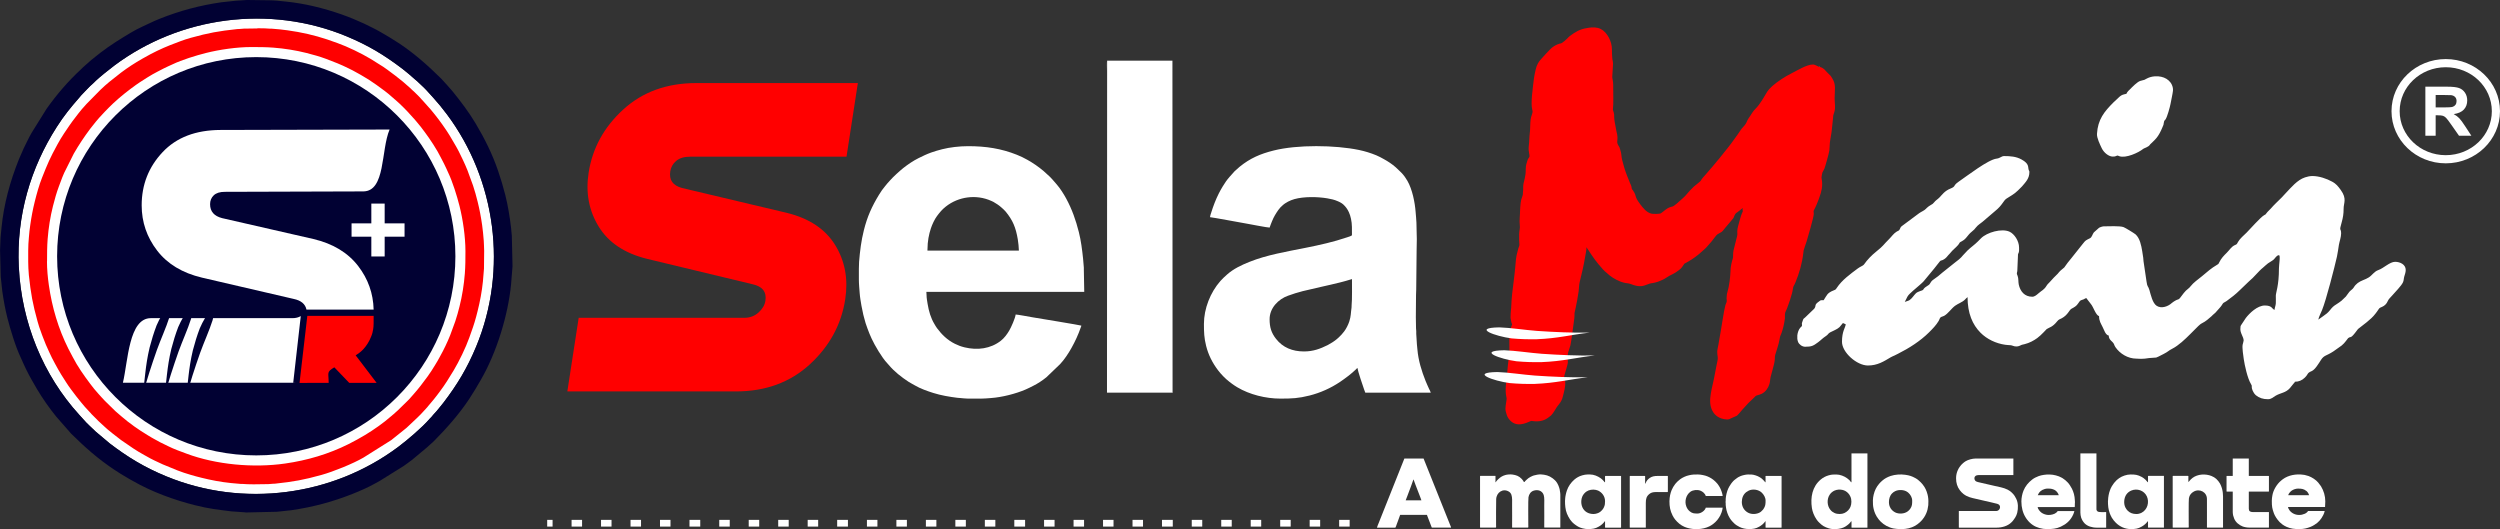
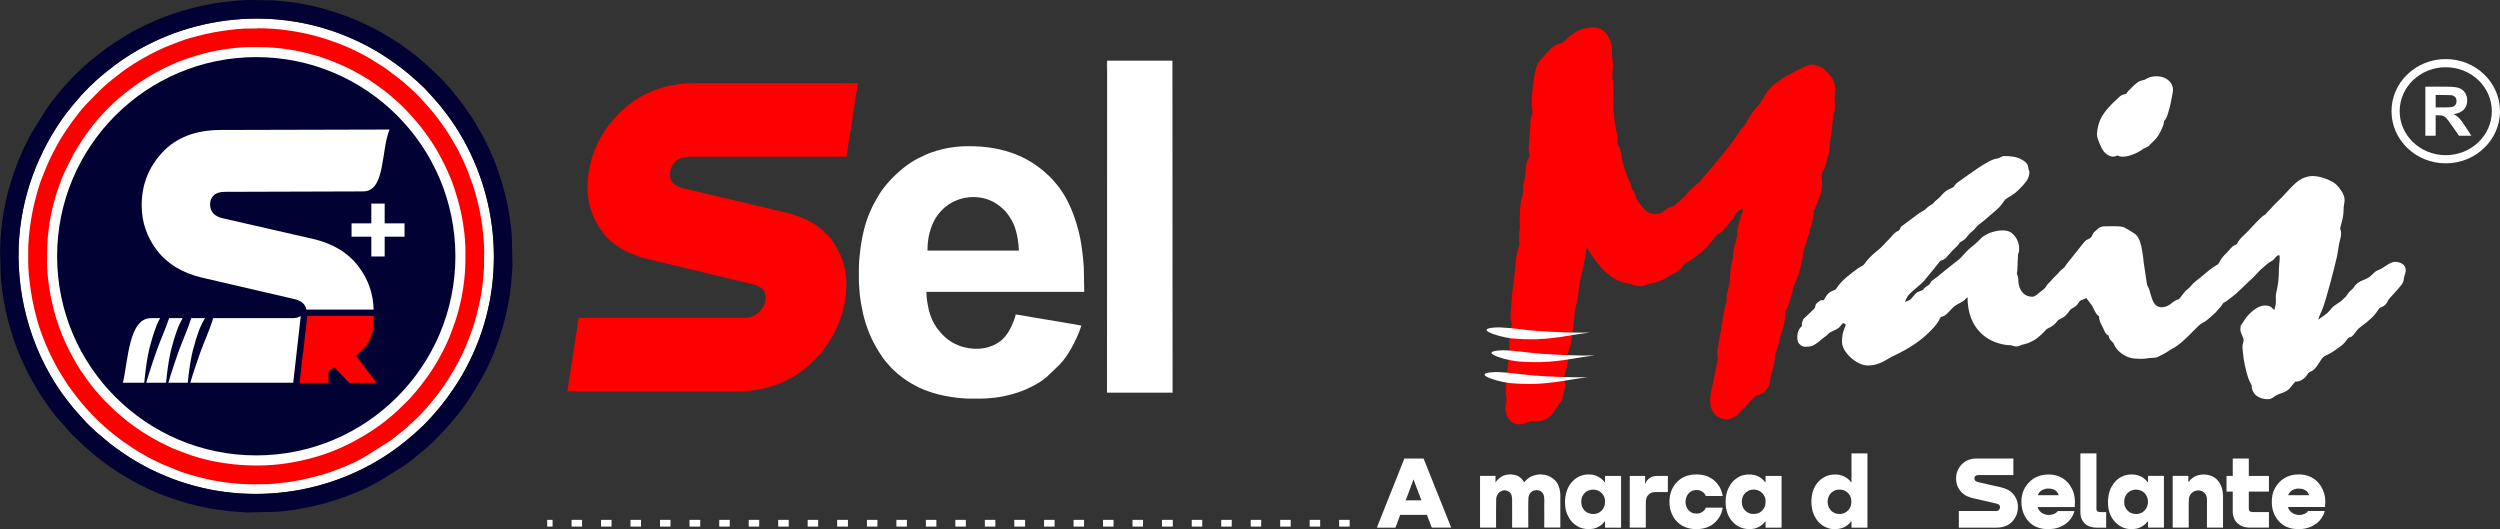
<svg xmlns="http://www.w3.org/2000/svg" id="Layer_1" viewBox="0 0 934.13 197.7">
  <rect x="0" y="0" width="934.13" height="197.7" fill="#333333" stroke="none" />
  <defs>
    <style>      .cls-1, .cls-2, .cls-3, .cls-4, .cls-5, .cls-6, .cls-7 {        fill-rule: evenodd;      }      .cls-1, .cls-8 {        fill: red;      }      .cls-2 {        fill: #fbb;      }      .cls-9, .cls-3 {        fill: #fff;      }      .cls-4, .cls-10 {        fill: #010133;      }      .cls-5 {        fill: #ffb1b1;      }      .cls-6 {        fill: #f99;      }      .cls-7 {        fill: #ff8f8f;      }    </style>
  </defs>
-   <path class="cls-3" d="M487.24,131.32c-4.3,0-7.91-1.44-10.47-4.73-1.73-2.22-2.38-4.27-2.38-7.32,0-4.15,3.24-7.48,6.88-8.77,1.99-.7,3.38-1.18,5.49-1.71,4.61-1.15,9.23-2.07,13.94-3.25.47-.12,4.05-1.06,4.47-1.26,0,1.62.08,8.16-.13,9.64-.05.37.02.68-.04,1.05-.29,1.94-.17,3.11-.83,5.13-.43,1.31-1.17,2.75-1.92,3.74-.77,1.02-1.14,1.35-1.99,2.2-.27.27-.45.41-.74.66-.77.68-2.47,1.77-3.42,2.24-2.84,1.41-5.44,2.38-8.86,2.38h0ZM452.13,81.15c.69.01,12.25,2.17,13.86,2.44,1.15.2,7.54,1.45,8.4,1.45.14-.3.31-.87.43-1.19.17-.45.3-.76.48-1.21.31-.75.69-1.57,1.08-2.22.83-1.37,1.67-2.73,2.93-3.75.17-.14.25-.22.44-.37.17-.13.28-.2.47-.33.36-.24.68-.44,1.06-.63.77-.38,1.47-.69,2.37-.94,3.55-.99,8.6-.91,12.24-.3,1.37.23,2.69.51,3.93,1.07.44.2.75.31,1.14.55.35.22.65.39.95.67.95.89,1.53,1.68,2.1,2.9.39.84.57,1.51.8,2.51.43,1.86.35,4.1.35,6.04,0,.3-1.56.75-1.86.85-5.06,1.72-10.19,2.86-15.48,3.91-7.2,1.44-14.49,2.65-20.97,5.25-2.99,1.2-5.95,2.59-8.35,4.72-.85.76-1.74,1.57-2.5,2.43-3.75,4.26-6.15,10.31-6.15,16.03,0,3.14.07,5.2.82,8.21.86,3.43,2.37,6.35,4.43,9.08,1.14,1.51,2.72,3.14,4.22,4.3.32.25.63.49.96.73.63.48,1.32.92,2.03,1.35,4.59,2.74,10.62,4.24,16.11,4.24,4.33,0,6.73-.1,10.9-1.15,4.04-1.02,7.93-2.77,11.37-5.08,1.83-1.23,4.34-3.1,5.92-4.66.21-.21.37-.41.6-.57.07.89,2.12,7.11,2.52,8.13.14.37.27.8.42,1.12h24.46c-.1-.43-.43-1.02-.64-1.42-.25-.49-.44-.95-.66-1.47-.22-.51-.43-.96-.64-1.49-1.47-3.68-2.7-7.63-3.05-11.71-.05-.61-.1-1.31-.19-1.94l-.25-3.93c0-.34.02-.69,0-1.03-.01-.39-.08-.55-.08-1.03,0-1.49-.07-2.74-.07-4.19,0-2.81.08-5.54.07-8.37,0-.76.07-1.23.07-1.98,0-4.94.15-9.79.15-14.69,0-1.46.07-2.66.07-4.11l-.14-6.17c-.04-1.23-.21-2.71-.3-3.96-.28-3.7-1.25-8.5-3.08-11.68-.59-1.03-1.41-2.19-2.25-3.03-.19-.19-.33-.32-.52-.51l-1.62-1.54c-1.34-1.17-2.83-2.16-4.4-3.02-.93-.51-1.85-1.03-2.83-1.43-2.07-.85-4.21-1.52-6.46-1.99-8.89-1.84-23-2.04-31.89.2-5.01,1.26-8.76,2.88-12.68,6.05l-1.87,1.66-1.91,2.13c-.97,1.09-1.83,2.34-2.58,3.6-.53.89-.98,1.67-1.45,2.6-1.16,2.31-2.1,4.77-2.87,7.26-.16.5-.38,1.06-.43,1.63h0Z" />
  <path class="cls-3" d="M346.56,93.12c0-2.94.53-5.59,1.28-7.83.48-1.44,1.37-3.36,2.27-4.56,1.08-1.44,1.86-2.4,3.29-3.54,4.8-3.8,11.45-4.62,16.96-2.14.29.13.53.21.8.37,1.02.59,2.16,1.3,3.03,2.11.43.4,1.07.92,1.5,1.44,2.75,3.29,3.87,6.06,4.61,10.45.18,1.06.41,3.18.41,4.22h-34.16v-.51h0ZM366.39,148.95h-4.52c-.68-.02-1.26-.04-1.63-.09-.77-.11-1.66-.12-2.5-.22-3.05-.38-6.13-.9-9.05-1.82-2.14-.68-4.81-1.61-6.72-2.75-.86-.51-1.73-.92-2.57-1.47-2.58-1.69-5.27-3.8-7.26-6.18l-.66-.74c-1.98-2.08-4.63-6.65-5.76-9.08-.3-.65-.55-1.25-.83-1.89-.27-.62-.48-1.27-.74-1.91-.52-1.31-.95-2.76-1.29-4.14-.1-.42-.2-.7-.29-1.1l-.68-3.29c-.26-1.58-.56-3.16-.67-4.77-.11-1.67-.3-3.27-.3-5.07v-3.97l.08-2.64c.35-4.2.78-7.74,1.79-11.8,1.25-5.02,2.99-8.89,5.67-13.28.67-1.1,1.42-2.2,2.26-3.18.61-.72,1.2-1.51,1.87-2.17.91-.91,1.11-1.26,2.39-2.39.85-.74,1.62-1.5,2.51-2.19,1.8-1.4,3.7-2.72,5.75-3.73,1.58-.78,2.99-1.47,4.68-2.08,1.39-.49,2.68-.87,4.19-1.25,2.74-.69,6.3-1.13,9.67-1.13,6.6,0,12.31.88,18.17,3.21,1.36.54,2.66,1.17,3.92,1.88,2.14,1.2,4.12,2.56,6,4.14l1.54,1.4c1.3,1.08,2.34,2.42,3.45,3.68,1.25,1.42,2.63,3.61,3.51,5.23,2.21,4.08,3.62,8.11,4.75,12.59.82,3.25,1.22,6.55,1.58,9.95l.28,3.32c.01.24,0,.5,0,.74l.15,8.3h-58.99c0,.37.07.7.07,1.18,0,1.1.22,2.24.4,3.35.44,2.66,1.17,5.23,2.53,7.47.33.55.58,1.03.96,1.54,1.8,2.43,3.9,4.47,6.65,5.84,1.16.58,2.27,1.01,3.65,1.35,4.84,1.17,9.73.53,13.56-2.46,1.28-1,2.27-2.35,3.1-3.73.78-1.28,2.33-4.84,2.44-6.08.67,0,5.39.89,6.18,1.02.92.15,18.36,3.02,18.36,3.13l-.05.27c-.06.15-.09.21-.15.38-.92,2.7-2.12,5.26-3.5,7.74-1.16,2.07-2.61,4.26-4.22,5.99l-5.14,4.93c-1.49,1.21-3.21,2.35-4.95,3.21-.92.46-1.79.92-2.77,1.34-3.68,1.6-8.9,2.93-13.03,3.21-1.27.08-2.45.22-3.82.22h0Z" />
  <polygon class="cls-3" points="438.08 22.67 413.69 22.67 413.63 146.69 437.87 146.69 438.08 146.69 438.08 22.67 438.08 22.67" />
  <path class="cls-3" d="M438.08,22.67v124.02h-24.45l.06-124.02c-.17.31-.06,3.16-.06,3.75v120.33h24.54l-.09-124.08h0Z" />
  <path class="cls-8" d="M260.18,31.04h60.36c-1.41,9.17-2.83,18.34-4.24,27.51h-58.47c-2.18,0-3.89.52-5.14,1.55-1.25,1.03-2,2.35-2.24,3.95-.49,3.21.96,5.27,4.38,6.19l39.15,9.29c8.39,2.06,14.43,6.08,18.09,12.04,3.67,5.96,4.92,12.72,3.75,20.29-1.45,9.4-5.85,17.48-13.19,24.25-7.35,6.76-16.58,10.15-27.7,10.15h-62.94l4.24-27.51h61.91c2.06,0,3.83-.66,5.29-1.98,1.46-1.32,2.32-2.78,2.57-4.39.51-3.32-1.12-5.39-4.89-6.19l-39.3-9.46c-8.39-2.06-14.43-6.08-18.09-12.04-3.67-5.96-4.93-12.67-3.78-20.12,1.41-9.17,5.72-17.05,12.93-23.64,7.21-6.59,16.31-9.89,27.32-9.89h0Z" />
  <path class="cls-3" d="M558.97,180.15h-.18v-2.33h-5.64c-.1,0-.13.03-.13.13v19.06c0,.1.03.13.13.13h5.73c.22,0,.13-.51.13-.94,0-3.19-.03-6.44.04-9.62.06-2.57,2.53-4.25,4.76-2.88.43.26.75.67.93,1.17.37,1.02.26,2.56.26,3.94,0,2.54.04,5.4,0,7.92,0,.2-.05.4.14.4h5.78c.22,0,.13-.46.13-.9,0-1.77-.08-9.6.07-10.45.19-1.09.82-2.05,1.84-2.41,1.55-.55,3.29-.09,3.85,1.6.32.98.2,2.69.2,3.96,0,2.49.04,5.3,0,7.79,0,.2-.05.4.14.4h5.87v-12.31c0-.3-.02-.41-.05-.67l-.2-1.28c-.05-.21-.1-.42-.16-.6-.16-.52-.4-1.12-.67-1.57-.05-.09-.07-.14-.13-.23-.07-.12-.08-.12-.16-.24-.34-.53-.96-1.1-1.47-1.48-1.41-1.06-2.75-1.38-4.48-1.48-.63-.04-2,.21-2.59.4-.36.11-.73.27-1.04.44-.09.05-.14.06-.24.11-.48.23-1.11.73-1.49,1.11-.16.16-.68.61-.73.79h-.22c-.07-.3-.61-.96-.83-1.19-1.03-1.05-1.99-1.39-3.41-1.6-.81-.12-2.01-.03-2.71.19-.67.21-.82.27-1.41.6-.57.32-1.94,1.51-2.07,2h0Z" />
  <path class="cls-3" d="M730.89,178.68c0,1.78.44,3.22,1.41,4.5.4.53.84,1,1.37,1.41,1.48,1.13,2.84,1.39,4.72,1.82l6.04,1.39c.24.06.49.13.72.18.74.16,1.62.28,1.98.84.54.84-.13,2.12-1.23,2.12h-13.98v6.09c0,.1.03.13.13.13h13.93c2.04,0,4.21-.59,5.61-2,.16-.16.33-.3.46-.48.74-.95,1.38-1.81,1.69-3.1.4-1.68.39-3.67-.37-5.2-.39-.78-.74-1.39-1.33-1.98-.15-.14-.26-.26-.4-.4-.37-.37-1-.79-1.47-1.03-1.63-.83-3.38-1.03-5.16-1.47-1.68-.42-3.67-.83-5.39-1.24-.35-.08-.97-.2-1.27-.39-.87-.53-1.02-2.35.92-2.35h13.03v-6.18h-14.2c-1.05,0-2.71.44-3.57.96-.11.07-.16.11-.27.18-.12.07-.17.1-.27.18l-.5.4c-.51.41-.91.91-1.29,1.44-.27.37-.47.76-.66,1.17-.38.81-.65,1.86-.65,3.02h0Z" />
  <path class="cls-3" d="M528.11,179.21h.09c.02.2,1.27,3.4,1.45,3.87l1.11,2.88c.06.16.12.32.18.49.06.16.13.32.17.5h-5.87c.06-.13.12-.31.17-.45l.56-1.46c.06-.16.11-.31.17-.46.21-.53,1.95-5.15,1.97-5.37h0ZM514.49,197.16h6.9c.17-.25.34-.81.46-1.15.15-.42.3-.79.45-1.21l.88-2.43h9.99c.09.18.15.39.22.58.04.1.06.18.11.29l1.29,3.37c.09.25.14.54.31.54h6.99c.24,0,.03-.32-.13-.72l-9.73-24.33c-.06-.15-.11-.27-.17-.42-.05-.14-.07-.36-.22-.36h-6.99c-.15,0-.18.19-.22.31l-9.5,23.85c-.1.25-.6,1.42-.62,1.66h0Z" />
  <path class="cls-3" d="M687.44,192.06c-.75,0-1.4-.11-1.99-.39-.69-.33-1.04-.59-1.52-1.17-1.31-1.56-1.36-4.12-.21-5.74.39-.56.42-.5.8-.86.21-.2.73-.5,1-.61.91-.37,1.85-.45,2.83-.25.91.19,1.52.56,2.17,1.19.42.41.64.81.89,1.35.5,1.07.47,2.69.03,3.76-.21.52-.52,1-.88,1.36-.86.85-1.81,1.35-3.12,1.35h0ZM686.12,197.7h-1.2c-.56-.04-1.09-.13-1.55-.27-1.61-.51-2.46-.99-3.64-2.18-.3-.3-.57-.58-.81-.93-.09-.14-.15-.21-.24-.34-.79-1.16-1.45-2.74-1.66-4.16-.6-4.01.14-7.98,3.28-10.63.86-.73,1.88-1.27,2.99-1.58,1.2-.33,1.72-.31,2.91-.31,1.32,0,2.91.62,3.95,1.38l.88.73c.1.11.13.17.25.29.31.32.25.48.53.5v-10.78h5.96v27.74h-5.82c-.2,0-.14-.28-.13-.49v-1.88c-.16.01-.12,0-.21.1-.24.28-.36.51-.75.86-.46.41-.85.7-1.39,1.03-.86.52-2.09.84-3.32.91h0Z" />
  <path class="cls-3" d="M595.43,192.06c-1.85,0-3.43-.85-4.17-2.51-.7-1.57-.53-3.79.64-5.09.27-.3.52-.56.87-.79.99-.67,2.32-.87,3.49-.63.33.07.59.14.86.26,1.53.72,2.61,2.19,2.61,3.97,0,.9-.04,1.4-.39,2.21-.32.75-.81,1.28-1.44,1.79-.56.45-1.65.79-2.47.79h0ZM584.77,187.18c0,1.18.02,1.26.13,2.37.18,1.67.84,3.18,1.74,4.53.1.15.15.19.25.33.69,1,1.74,1.74,2.75,2.35.89.54,2.55.93,3.64.93,1.68,0,2.76-.13,4.1-.92.85-.5.63-.4,1.26-.89.15-.12.42-.39.54-.54l.35-.45c.11-.13,0-.09.2-.11v1.88c0,.21-.07.49.13.49h5.73c.1,0,.13-.03.13-.13v-19.06c0-.1-.03-.13-.13-.13h-5.73c-.22,0-.13.7-.13,1.12v1.25c-.26-.02-.21-.19-.53-.5-.36-.36-.61-.68-1.12-1.03-1.13-.77-2.52-1.38-3.95-1.38h-.94c-1.2,0-2.84.52-3.59.98-.53.32-.84.49-1.35.94-1.25,1.11-2.21,2.41-2.78,4.07-.11.31-.19.53-.26.86-.07.29-.27,1.11-.3,1.44-.02.2-.03.31-.06.52-.04.32-.08.7-.08,1.09h0Z" />
  <path class="cls-3" d="M650.84,187.49c0-.28.05-.76.1-1.02.3-1.49,1.11-2.48,2.45-3.14,1.47-.73,3.7-.45,4.94.79.74.74,1.38,1.81,1.38,2.92,0,1.25-.04,2.1-.81,3.18-.07.1-.15.2-.24.3-.44.49-.84.88-1.49,1.15-1.46.6-3.23.52-4.51-.42-1.24-.91-1.83-2.21-1.83-3.77h0ZM653.35,197.7c1.62,0,2.72-.17,3.98-.9.47-.28.82-.51,1.24-.86.18-.15.93-.9,1-1.15h.13v1.88c0,.21-.07.49.13.49h5.73c.1,0,.13-.03.13-.13v-19.06c0-.1-.03-.13-.13-.13h-5.73c-.2,0-.14.28-.13.49v1.88c-.19-.02-.21-.14-.52-.51-.47-.55-1.12-1.12-1.78-1.45-.69-.35-.59-.36-1.5-.65-1.06-.34-1.69-.31-2.78-.31-.72,0-2.19.33-2.85.64-.15.07-.23.12-.39.19-.29.12-.49.26-.74.42l-.99.75c-.19.18-.39.3-.6.56l-.53.63c-.1.12-.16.22-.24.34-.81,1.15-1.32,2.19-1.65,3.59-.17.7-.26,1.25-.32,2-.01.18,0,.4,0,.58,0,.27-.05.36-.05.58s.05.28.05.54c0,.19-.01.4,0,.58.03.55.19,1.49.32,2.01l.27.9c.22.65.55,1.41.93,1.98.36.56.55.83,1.03,1.34l.87.87c.18.17.46.35.67.49l1.11.63c.97.48,2.22.76,3.36.76h0Z" />
  <path class="cls-3" d="M798.25,192.06c-1.28,0-2.37-.37-3.24-1.24-.37-.37-.62-.74-.87-1.23-.69-1.37-.55-3.52.4-4.85.46-.64,1.07-1.12,1.79-1.43,2.16-.93,4.81-.08,5.84,2.15.99,2.13.3,5.05-2.12,6.22-.44.21-1.18.39-1.81.39h0ZM787.64,187.09c0,1.8.09,3.11.71,4.8.11.31.19.5.34.78.12.25.24.52.38.74.51.8.87,1.27,1.5,1.9,1.47,1.47,3.47,2.38,5.59,2.38,1.74,0,2.71-.12,4.12-.94.24-.14.43-.25.66-.42.4-.3.82-.65,1.13-1.02l.36-.44c.11-.11-.02-.07.18-.09v1.88c0,.21-.07.49.13.49h5.82v-19.33h-5.82c-.2,0-.14.28-.13.49v1.88c-.19-.02-.19-.09-.28-.21-.34-.44-.92-1.02-1.36-1.32-.22-.15-.41-.29-.65-.42-1.61-.86-2.47-.95-4.24-.95-1.41,0-3.12.58-4.26,1.38-.23.16-.44.32-.65.51-.12.1-.18.14-.29.24-.72.7-1.28,1.39-1.78,2.25-.28.48-.55,1.03-.72,1.56-.21.63-.37,1.1-.49,1.8-.1.62-.22,1.34-.22,2.06h0Z" />
  <path class="cls-3" d="M764.97,182.57c.87,0,1.19-.04,2.06.22.42.13.66.26.99.48.53.35,1.11,1.18,1.24,1.75h-7.84c.48-.99.68-1.34,1.75-1.97.4-.23,1.3-.49,1.79-.49h0ZM755.3,187.45c0,2.07.5,4.21,1.6,5.92.09.13.13.23.23.36.1.13.16.23.26.36.63.84,1.33,1.52,2.2,2.1,1.42.96,3.41,1.51,5.34,1.51,1.79,0,3.44-.15,4.96-.86.12-.06.22-.11.33-.16l1.3-.72c.11-.07.21-.15.31-.22,1.56-1.09,2.83-2.92,3.27-4.79h-6.23c-.15.23-.32.41-.53.59-.7.62-1.93.88-2.92.88-.84,0-1.95-.36-2.62-.87-.58-.43-1.39-1.37-1.41-2.08h13.84c0-.28.03-.4.04-.63.01-.22,0-.45,0-.67,0-.24.07-.34.04-.62-.02-.22-.05-.35-.04-.63,0-.68-.17-1.7-.34-2.34-.19-.72-.44-1.36-.73-1.95-.34-.67-1.09-1.9-1.65-2.42-.9-.85-.72-.75-1.84-1.52-.13-.09-.32-.18-.46-.26-1.09-.63-2.97-1.12-4.3-1.12-1.12,0-1.15-.04-2.26.12-.57.08-1.46.27-1.95.47-.9.36-1.64.68-2.42,1.29-1.42,1.11-2.56,2.45-3.24,4.15-.45,1.12-.79,2.6-.79,4.14h0Z" />
  <path class="cls-3" d="M858.59,182.57c1.26,0,2.16.05,3.19.88.08.06.13.09.2.16l.34.42c.19.32.38.6.48,1h-7.79c.04-.53.81-1.37,1.29-1.71.6-.41,1.52-.75,2.29-.75h0ZM848.87,187.22c0,2.1.14,2.79.78,4.59.32.91,1.19,2.26,1.9,2.98.12.12.15.2.27.32l.99.84c.45.33,1.02.67,1.56.9,1.68.72,2.84.84,4.85.84,1.56,0,2.8-.31,4.17-.85.26-.1.45-.2.7-.33.25-.12.4-.22.63-.36,1.57-.93,2.56-2.09,3.37-3.7.15-.29.51-1.15.54-1.52h-6.23c-.23.44-.76.84-1.25,1.04-.76.31-1.26.44-2.11.44-1.45,0-2.77-.68-3.56-1.73-.19-.25-.53-.86-.56-1.23h13.84c0-.52.09-1.28.09-2.1,0-2.05-.58-3.94-1.6-5.65l-1.06-1.4c-.86-1.03-2.33-1.97-3.61-2.44l-1.41-.39c-.2-.04-.34-.05-.55-.08-2.6-.38-5.56.12-7.67,1.69-.25.18-.44.34-.67.54-1.52,1.27-2.84,3.46-3.18,5.37-.13.73-.24,1.37-.24,2.23h0Z" />
-   <path class="cls-3" d="M705.8,187.72c0-1.27.3-2.46,1.17-3.35.37-.38.7-.62,1.2-.86,1.3-.64,3.35-.54,4.52.32.1.08.19.12.29.21.87.76,1.51,1.82,1.51,3.05,0,1.15,0,2.03-.75,3.05-.08.1-.13.18-.22.27l-.44.45s-.02.02-.02.02c-.09.08-.17.14-.28.22-1.25.93-3.29,1.03-4.63.36-1.43-.72-2.34-2.12-2.34-3.74h0ZM710.6,197.7h-.68c-.8-.02-1.6-.1-2.36-.23-.19-.03-.33-.09-.5-.12-.45-.1-.56-.16-.96-.3l-1.26-.57-1.12-.72-.99-.85c-.14-.13-.17-.19-.29-.33-.1-.12-.21-.2-.31-.32-.1-.12-.17-.23-.27-.36-.52-.63-.8-1.17-1.15-1.89-.26-.53-.48-1.27-.62-1.84-.28-1.14-.28-2.06-.28-3.21,0-.62.14-1.53.29-2.13.39-1.57.98-2.81,2.01-4.03.47-.55.7-.76,1.21-1.21.35-.32,1-.78,1.42-1l.81-.4c.24-.12.59-.25.87-.34,1.68-.56,3.77-.7,5.52-.44,1.52.22,2.44.51,3.77,1.25.88.49,1.11.76,1.77,1.36.16.15.15.1.3.29l.59.66c.96,1.2,1.47,2.3,1.86,3.78.27,1.03.38,2.26.29,3.39-.02.2.01.41-.01.61l-.28,1.6c-.1.48-.3.99-.47,1.41-.13.32-.26.57-.42.88l-.48.78c-.77,1.2-2.03,2.32-3.27,3.04-1.48.85-3.22,1.21-4.97,1.25h0Z" />
  <path class="cls-3" d="M817.69,180.06v-1.75c0-.21.07-.49-.13-.49h-5.6c-.1,0-.13.03-.13.13v19.06c0,.1.03.13.13.13h5.73c.22,0,.13-.51.13-.94,0-1.86-.06-8.99.06-9.87.12-.88.46-1.59,1.14-2.17l.05-.04s.03-.03.07-.06l.51-.34c2.17-1.3,4.99.13,4.98,2.73-.02,3.38.04,6.9,0,10.25,0,.21-.06.45.14.45h5.87v-11.59c0-.46-.02-1-.08-1.4-.07-.45-.11-.91-.23-1.29-.06-.19-.09-.37-.15-.57-.13-.45-.45-1.25-.67-1.61-.79-1.31-1.73-2.26-3.17-2.83-2.22-.89-5.12-.77-7.12.73-.42.32-.8.7-1.13,1.11-.06.07-.1.12-.16.2-.08.11-.07.15-.24.16h0Z" />
  <path class="cls-3" d="M834.27,177.83h-2.19c-.1,0-.13.03-.13.13v5.59c0,.1.03.13.13.13h2.19v7.65c0,.4.08.97.16,1.31.12.47.21.74.38,1.14.55,1.36,1.81,2.4,3.16,2.93.67.26,1.69.43,2.61.43h7.08c.1,0,.13-.03.13-.13v-5.68h-6.09c-.9,0-1.43-.35-1.43-1.25v-6.4h7.39c.1,0,.13-.03.13-.13v-5.59c0-.1-.03-.13-.13-.13h-7.39v-6.49h-6v6.49h0Z" />
  <path class="cls-3" d="M623.79,187.22c0,2.13.27,3.58,1.19,5.43.14.28.29.56.46.8.17.24.32.47.51.7.96,1.17,2.05,2.1,3.47,2.71,1.15.49,2.5.78,3.88.84h1.15c1.52-.07,3.01-.41,4.26-1.03.25-.13.44-.24.69-.39l.79-.55c.55-.46,1.08-.91,1.52-1.48.38-.49.78-1.08,1.08-1.65l.48-1.14c.13-.38.42-1.41.42-1.77h-6.32c-.25,1.06-1.79,2.19-3.05,2.19s-1.96-.02-2.94-.82c-.59-.48-.98-1.05-1.27-1.78-.73-1.84-.2-4.29,1.53-5.54.95-.68,2.54-.83,3.67-.42.88.32,1.85,1.14,2.05,2.02h6.32c0-.74-.69-2.6-1.07-3.23-.27-.44-.52-.89-.85-1.3-.17-.2-.34-.36-.51-.56-.14-.16-.08-.13-.26-.27-.22-.17-.47-.47-.88-.77-.21-.16-.42-.3-.63-.44-.5-.33-.91-.5-1.45-.75-.87-.39-2.6-.73-3.61-.73-1.21,0-2.08,0-3.29.29-.98.25-.9.23-1.81.61-.28.12-.52.26-.8.41-.41.22-1.07.71-1.39,1.03-.19.18-.39.29-.62.59-.11.15-.15.18-.28.3-.11.11-.19.22-.29.34-.5.63-1.05,1.56-1.34,2.29-.23.58-.42,1.16-.56,1.85-.13.66-.24,1.45-.24,2.22h0Z" />
  <path class="cls-3" d="M777.34,191.52c0,.51.11,1.42.28,1.87.6,1.67,1.59,2.8,3.3,3.37.72.24,1.6.4,2.56.4h3.49v-5.82c-.82,0-2.62.12-3.18-.22-.21-.13-.45-.47-.45-.81v-20.9h-6v22.11h0Z" />
  <path class="cls-3" d="M608.96,177.96v19.06c0,.1.03.13.13.13h5.87v-9.22c0-1.53.26-2.49,1.31-3.34,1.1-.9,2.42-.73,3.93-.73h2.33c.21,0,.67.08.67-.13v-5.77c0-.1-.03-.13-.13-.13h-3.58c-1.4,0-2.24.19-3.08.77-.67.46-1.21,1.09-1.5,1.86-.07.18-.04.23-.21.28v-2.28c0-.2.08-.63-.13-.63h-5.46c-.1,0-.13.03-.13.13h0Z" />
  <polygon class="cls-3" points="257.63 196.76 261.65 196.76 261.65 194.25 257.63 194.25 257.63 196.76 257.63 196.76" />
  <polygon class="cls-3" points="379 196.76 383.03 196.76 383.03 194.25 379 194.25 379 196.76 379 196.76" />
  <polygon class="cls-3" points="434.18 196.76 438.21 196.76 438.21 194.25 434.18 194.25 434.18 196.76 434.18 196.76" />
  <polygon class="cls-3" points="312.81 196.76 316.83 196.76 316.83 194.25 312.81 194.25 312.81 196.76 312.81 196.76" />
  <polygon class="cls-3" points="224.58 196.76 228.5 196.76 228.5 194.25 224.58 194.25 224.58 196.76 224.58 196.76" />
  <polygon class="cls-3" points="290.78 196.76 294.7 196.76 294.7 194.25 290.78 194.25 290.78 196.76 290.78 196.76" />
  <polygon class="cls-3" points="334.94 196.76 338.86 196.76 338.86 194.25 334.94 194.25 334.94 196.76 334.94 196.76" />
  <polygon class="cls-3" points="367.99 196.76 371.91 196.76 371.91 194.25 367.99 194.25 367.99 196.76 367.99 196.76" />
  <polygon class="cls-3" points="401.14 196.76 405.06 196.76 405.06 194.25 401.14 194.25 401.14 196.76 401.14 196.76" />
  <polygon class="cls-3" points="412.15 196.76 416.07 196.76 416.07 194.25 412.15 194.25 412.15 196.76 412.15 196.76" />
  <polygon class="cls-3" points="445.3 196.76 449.22 196.76 449.22 194.25 445.3 194.25 445.3 196.76 445.3 196.76" />
  <polygon class="cls-3" points="478.35 196.76 482.27 196.76 482.27 194.25 478.35 194.25 478.35 196.76 478.35 196.76" />
  <polygon class="cls-3" points="423.17 196.76 427.09 196.76 427.09 194.25 423.17 194.25 423.17 196.76 423.17 196.76" />
  <polygon class="cls-3" points="213.57 196.76 217.49 196.76 217.49 194.25 213.57 194.25 213.57 196.76 213.57 196.76" />
  <polygon class="cls-3" points="235.6 196.76 239.52 196.76 239.52 194.25 235.6 194.25 235.6 196.76 235.6 196.76" />
  <polygon class="cls-3" points="246.61 196.76 250.53 196.76 250.53 194.25 246.61 194.25 246.61 196.76 246.61 196.76" />
  <polygon class="cls-3" points="268.75 196.76 272.67 196.76 272.67 194.25 268.75 194.25 268.75 196.76 268.75 196.76" />
  <polygon class="cls-3" points="279.76 196.76 283.68 196.76 283.68 194.25 279.76 194.25 279.76 196.76 279.76 196.76" />
  <polygon class="cls-3" points="301.79 196.76 305.71 196.76 305.71 194.25 301.79 194.25 301.79 196.76 301.79 196.76" />
  <polygon class="cls-3" points="323.93 196.76 327.85 196.76 327.85 194.25 323.93 194.25 323.93 196.76 323.93 196.76" />
  <polygon class="cls-3" points="345.96 196.76 349.88 196.76 349.88 194.25 345.96 194.25 345.96 196.76 345.96 196.76" />
  <polygon class="cls-3" points="356.97 196.76 360.89 196.76 360.89 194.25 356.97 194.25 356.97 196.76 356.97 196.76" />
  <polygon class="cls-3" points="390.12 196.76 394.04 196.76 394.04 194.25 390.12 194.25 390.12 196.76 390.12 196.76" />
  <polygon class="cls-3" points="456.32 196.76 460.24 196.76 460.24 194.25 456.32 194.25 456.32 196.76 456.32 196.76" />
  <polygon class="cls-3" points="467.33 196.76 471.25 196.76 471.25 194.25 467.33 194.25 467.33 196.76 467.33 196.76" />
  <polygon class="cls-3" points="489.36 196.76 493.28 196.76 493.28 194.25 489.36 194.25 489.36 196.76 489.36 196.76" />
  <polygon class="cls-3" points="504.3 196.76 504.3 194.25 500.38 194.25 500.38 196.76 504.3 196.76 504.3 196.76" />
  <polygon class="cls-3" points="204.46 196.76 206.47 196.76 206.47 194.25 204.46 194.25 204.46 196.76 204.46 196.76" />
  <path class="cls-3" d="M7.03,99.73c1,20.83,9.13,40.5,22.54,55.21l1.35,1.49c1.79,2.1,3.06,3.05,4.8,4.8l5.27,4.44c6.65,5.07,12.83,8.87,21.02,12.26,28.83,11.93,62.26,7.42,86.82-10.98,3.13-2.34,8.98-7.27,11.69-10.46.27-.31.4-.41.7-.72.25-.25.41-.5.65-.78.44-.51.87-.91,1.29-1.43.83-1.04,1.66-1.97,2.5-3.07,5.1-6.68,8.85-12.81,12.26-21.02,11.94-28.78,7.4-62.31-10.98-86.82-1.64-2.19-3.25-4.16-5.02-6.11l-1.35-1.49c-.45-.52-.83-.93-1.3-1.43-1.27-1.36-2.28-2.15-3.5-3.37-.25-.25-.5-.41-.78-.65-1.57-1.37-2.72-2.44-4.5-3.79-6.68-5.1-12.79-8.84-21.02-12.26-28.8-11.94-62.28-7.4-86.82,10.98-1.68,1.26-5.44,4.28-6.89,5.66-.29.28-.42.46-.71.71-2.2,1.91-2.98,3-4.8,4.8-.25.25-.41.5-.65.78-3.22,3.69-5.66,6.64-8.43,10.99-9.73,15.22-15.08,33.05-14.16,52.25h0Z" />
  <path class="cls-4" d="M7.03,99.73c-.92-19.2,4.43-37.03,14.16-52.25,2.77-4.34,5.21-7.3,8.43-10.99.24-.28.39-.52.65-.78,1.82-1.8,2.6-2.89,4.8-4.8.29-.25.42-.43.71-.71,1.45-1.39,5.21-4.41,6.89-5.66C67.2,6.17,100.67,1.62,129.48,13.57c8.23,3.41,14.34,7.16,21.02,12.26,1.77,1.35,2.92,2.42,4.5,3.79.28.24.52.39.78.65,1.22,1.22,2.23,2.01,3.5,3.37.47.5.85.91,1.3,1.43l1.35,1.49c1.77,1.94,3.38,3.91,5.02,6.11,18.37,24.51,22.92,58.04,10.98,86.82-3.41,8.21-7.16,14.34-12.26,21.02-.84,1.1-1.67,2.03-2.5,3.07-.42.52-.85.92-1.29,1.43-.24.27-.4.53-.65.78-.31.3-.44.4-.7.72-2.71,3.19-8.56,8.12-11.69,10.46-24.56,18.4-57.99,22.9-86.82,10.98-8.19-3.39-14.37-7.18-21.02-12.26l-5.27-4.44c-1.74-1.75-3.01-2.7-4.8-4.8l-1.35-1.49c-13.41-14.71-21.54-34.38-22.54-55.21h0ZM92.02,0h.39l8.41.11c1.81,0,3.73.26,5.47.42,7.42.71,14.55,2.48,21.42,4.88,1.49.52,2.82,1.06,4.26,1.63l4.03,1.76c1.97,1,3.97,1.89,5.86,2.98,2.46,1.42,4.9,2.84,7.26,4.41,5.84,3.89,10.9,8.41,15.84,13.29.77.76,1.36,1.6,2.13,2.35l1.38,1.57c.23.28.41.46.66.76,3.09,3.82,6.04,7.7,8.57,11.94,3.37,5.62,6.31,11.54,8.42,17.76,1.02,2.99,1.87,5.79,2.68,8.99.98,3.88,1.7,8.21,2.18,12.44.09.79.13,1.82.26,2.68l.26,11.37v.2l-.54,6.73c-1.1,11.41-5.37,25.41-11.24,35.57-1.42,2.46-2.84,4.9-4.41,7.26-3.89,5.84-8.41,10.9-13.29,15.84-.76.77-1.6,1.36-2.35,2.13l-5.59,4.67c-1.08.83-2.18,1.64-3.34,2.44l-9.01,5.61c-.61.37-1.26.68-1.91,1.04-2.36,1.32-5.43,2.66-8,3.68-7.44,2.96-14.89,4.97-22.99,6.14-1.7.25-3.54.31-5.32.57l-11.37.26h-.24c-.48-.02-.62-.11-1.21-.11l-4.18-.29c-5.26-.68-8.2-.93-13.72-2.32-7.78-1.96-16.15-5.01-23.14-9.05-.32-.18-.57-.3-.91-.5-.33-.2-.57-.33-.9-.52-1.87-1.05-3.66-2.2-5.45-3.39-5.84-3.89-10.9-8.41-15.84-13.29-.32-.32-.42-.51-.71-.82l-4.79-5.47c-2.65-3.25-5.07-6.73-7.23-10.33l-2.11-3.67c-.37-.61-.68-1.26-1.04-1.91-.72-1.29-1.23-2.56-1.89-3.89-.34-.69-.59-1.38-.91-2.04-2.02-4.16-4.03-10.83-5.15-15.25-.78-3.08-1.37-6.37-1.87-9.81-.25-1.7-.31-3.54-.57-5.32l-.26-9.99.11-2.83c0-1.81.26-3.73.42-5.47.86-8.96,3.23-17.47,6.51-25.68l1.76-4.03c1-1.97,1.89-3.97,2.98-5.86l5.57-8.94c3.82-5.42,8.13-10.4,12.96-14.87.27-.25.44-.47.71-.71,2.03-1.88,4.2-3.69,6.41-5.37,3.99-3.05,7.25-5.02,11.44-7.55,2.78-1.68,5.83-2.92,8.75-4.34.62-.3,1.42-.61,2.07-.87,7.44-2.96,14.89-4.97,22.99-6.14,1.7-.25,3.54-.31,5.32-.58l4.03-.26h0Z" />
  <path class="cls-4" d="M95.75,21.34c41.1,0,74.41,33.31,74.41,74.41s-33.31,74.41-74.41,74.41S21.34,136.84,21.34,95.75,54.65,21.34,95.75,21.34h0Z" />
  <path class="cls-9" d="M82.4,48.56l63.17-.16c-3.28,7.71-1.46,23.09-9.84,23.12l-51.74.16c-1.83,0-3.2.43-4.12,1.3-.91.87-1.37,1.97-1.37,3.32,0,2.7,1.49,4.43,4.48,5.2l34.1,7.8c7.32,1.73,12.91,5.1,16.76,10.11,3.69,4.8,5.62,10.22,5.77,16.26h-25.1c-.43-2.08-2.03-3.41-4.79-3.98l-34.24-7.95c-7.32-1.73-12.91-5.1-16.76-10.11-3.85-5.01-5.78-10.64-5.78-16.9,0-7.71,2.6-14.33,7.8-19.86,5.2-5.54,12.42-8.28,21.67-8.31h0Z" />
  <path class="cls-1" d="M132.9,132.77c.99-.6,1.94-1.32,2.78-2.2,1.28-1.34,2.3-3.05,2.94-4.67.48-1.05.68-2.08.81-2.85.23-1.35.18-2.8.18-5.03h-24.78l-2.91,25.06,10.89-.03c0-3.83-.94-3.97,2.11-5.8l5.56,5.8h10.24l-7.83-10.29Z" />
  <path class="cls-9" d="M109.56,143.02c-.72.04,1.36,0,.62,0H45.92c1.94-8.05,2.16-24.14,10.44-24.14h52.95c1.18,0,2.2-.26,3.07-.77l-2.82,24.9h0Z" />
  <path class="cls-10" d="M53.21,148.08c1.53-5.88,3.42-11.65,5.44-17.38,1.39-3.86,3.47-8.41,4.63-12.12,2.42-9.28-2.63-2.04-4.78,3.03-1.04,2.74-1.85,5.38-2.59,8.22-1.72,7.29-1.64,11.6-2.7,18.25h0Z" />
  <path class="cls-10" d="M61.3,148.68c1.53-5.88,3.42-11.65,5.44-17.38,1.39-3.86,3.47-8.41,4.63-12.12,2.42-9.28-2.63-2.03-4.78,3.03-1.04,2.74-1.85,5.38-2.59,8.22-1.72,7.29-1.64,11.61-2.7,18.25h0Z" />
  <path class="cls-10" d="M69.36,149.16c1.53-5.88,3.42-11.65,5.44-17.38,1.39-3.86,3.47-8.41,4.63-12.12,2.42-9.28-2.63-2.03-4.78,3.03-1.04,2.74-1.85,5.38-2.59,8.22-1.72,7.29-1.64,11.61-2.7,18.25h0Z" />
  <path class="cls-9" d="M138.75,88.44h-7.39v-4.98h7.39v-7.39h4.98v7.39h7.43v4.98h-7.43v7.39h-4.98v-7.39Z" />
  <path class="cls-1" d="M17.58,97.65c0-2.73.01-5.64.22-8.31.32-4.15,1-8.43,1.99-12.34.63-2.5,1.35-5.06,2.2-7.32l1.29-3.43c.22-.56.46-1.13.7-1.66l3.58-7.17c1.95-3.38,3.8-6.15,6.15-9.31.85-1.14,3.21-4.06,4.38-5.22l1.14-1.22c.99-.99,1.94-2.02,2.97-2.97l2.21-1.98c.16-.15.19-.14.34-.27.13-.11.18-.19.32-.29.14-.12.19-.14.34-.27.43-.38.85-.71,1.29-1.07,1.32-1.08,2.72-2.07,4.08-3.08.47-.35.91-.64,1.4-.96l2.88-1.84c1.26-.75,2.46-1.52,3.78-2.16l2.36-1.22c.57-.28,1.08-.5,1.65-.79.55-.28,1.06-.47,1.63-.74,3.51-1.68,8.75-3.29,12.46-4.23,5.05-1.27,11.54-2.22,16.9-2.22,2.73,0,5.64.01,8.31.22,4.15.32,8.43,1,12.34,1.99,2.49.63,5.06,1.35,7.32,2.2,2.84,1.06,5.66,2.16,8.37,3.52.53.26,1.02.51,1.58.79l2.31,1.27c.27.16.49.28.78.44,2,1.11,3.96,2.38,5.81,3.71,2.04,1.48,4.14,2.95,5.99,4.67.16.15.19.14.34.27.13.11.18.19.31.3.15.14.19.13.34.27l.64.57c1.08.9,3.92,3.74,4.77,4.75l1.41,1.56c.11.14.18.18.3.31l.84.99c1.12,1.25,2.11,2.62,3.12,3.96,1.96,2.62,4.56,6.56,5.99,9.48l1.22,2.36c.28.57.5,1.08.79,1.65.28.55.47,1.06.74,1.63,1.68,3.51,3.29,8.75,4.23,12.46,1.27,5.05,2.22,11.54,2.22,16.9,0,2.73-.01,5.64-.22,8.31-.32,4.15-1,8.43-1.99,12.34-.47,1.86-.96,3.7-1.57,5.51l-1.92,5.24c-1.11,2.76-2.39,5.44-3.85,8.04l-.87,1.57c-.29.52-.58.96-.89,1.48-.89,1.49-1.81,2.93-2.83,4.33-1.66,2.29-3.37,4.53-5.24,6.64l-1.68,1.9c-.18.22-.4.41-.61.61l-3.62,3.54c-.24.25-.34.32-.61.54l-.96.87c-.16.15-.19.14-.34.27-.13.11-.18.19-.32.29-.14.12-.19.14-.34.27-2.67,2.37-6.57,5.11-9.66,6.95-2.02,1.2-4.04,2.33-6.14,3.38-7.46,3.73-15.42,6.08-23.73,7.27-11.85,1.7-25.77.44-36.87-3.71-2.28-.85-4.6-1.66-6.77-2.75l-3.17-1.55c-.3-.15-.43-.26-.73-.41-.32-.16-.49-.26-.79-.43-.29-.16-.53-.28-.79-.43-.27-.16-.49-.28-.78-.44-.53-.29-.96-.58-1.48-.89-3.25-1.94-6.86-4.48-9.72-6.97l-2.25-1.94c-.12-.1-.2-.19-.31-.3l-3.62-3.54c-.9-.9-1.68-1.85-2.55-2.78-1.05-1.12-2.02-2.37-2.95-3.6-2.41-3.2-4.75-6.52-6.59-10.09l-1.63-3.1c-3.73-7.46-6.08-15.42-7.27-23.73-.42-2.89-.7-5.92-.7-8.9h0ZM96.2,10.57h.86c1.33,0,2.64.04,3.94.15.2.02.41,0,.61,0,1.6.08,4.26.39,5.86.61,5.18.72,9.94,1.8,14.79,3.41l3.83,1.35c3.77,1.34,8.9,3.82,12.33,5.88l4.78,2.99c.52.35,1.02.71,1.52,1.07,2.01,1.43,3.94,2.96,5.86,4.51.91.74,1.99,1.8,2.76,2.42.23.18.44.42.65.64.26.26.44.37.69.61.99.98,2.05,1.94,2.93,3.01.1.12.19.2.3.31l3.05,3.42c1.99,2.37,3.88,4.85,5.6,7.43.19.28.33.49.52.78,1.28,1.91,2.25,3.79,3.4,5.67.67,1.1,1.18,2.25,1.76,3.42l.84,1.75c.57,1.22,1.09,2.39,1.6,3.66l2.08,5.69c.68,2.05,1.2,3.95,1.72,6.05.68,2.74,1.24,5.66,1.67,8.7.13.92.58,4.74.61,5.87.03,1.33.15,2.39.15,3.74l-.07,6.71-.4,4.79c-.37,3.67-1.11,7.57-1.97,10.98-.35,1.42-.7,2.75-1.12,4.14-.2.66-.42,1.35-.63,1.96l-1.35,3.83c-1.34,3.77-3.82,8.9-5.88,12.33-1.61,2.68-3.25,5.33-5.13,7.82-.37.5-.72,1-1.11,1.48-.4.49-.74.95-1.14,1.45l-2.09,2.49c-.12.15-.12.18-.27.34-.25.26-.36.44-.61.69l-1.87,2.02c-.45.45-.85.84-1.3,1.29l-4.04,3.81c-.16.15-.22.16-.38.31l-5.37,4.31-10.38,6.53c-3.87,2.25-11.24,5.23-15.64,6.46-6.69,1.86-10.43,2.53-17.44,3.28-.22.02-.44,0-.66.02l-1.76.14c-1.65.02-3.34.07-5.03.07h-.86c-1.33,0-2.64-.04-3.94-.15-.2-.02-.41,0-.61,0l-3.57-.32c-3.67-.37-7.57-1.11-10.98-1.97-1.42-.35-2.75-.7-4.14-1.12-1.65-.49-3.27-1-4.85-1.63l-5.51-2.26c-2.06-.96-4.15-1.88-6.1-3.04-.29-.17-.54-.31-.83-.46-1.38-.76-2.74-1.56-4.04-2.43l-4.61-3.16c-1.36-1.02-5.16-3.95-6.43-5.23l-2.02-1.87c-.45-.45-.84-.85-1.29-1.3-.46-.46-.88-.86-1.33-1.33-.16-.17-.17-.21-.31-.38-.1-.12-.19-.2-.3-.31l-1.87-2.02c-.15-.17-.16-.22-.31-.38l-.88-1.03c-1.39-1.65-2.67-3.37-3.97-5.1-1.33-1.76-2.44-3.65-3.64-5.5-.87-1.34-1.55-2.75-2.35-4.13-.8-1.38-1.48-2.87-2.16-4.32-.83-1.78-1.66-3.66-2.33-5.52-.12-.32-.23-.6-.36-.94-.13-.34-.21-.64-.34-.96-.48-1.2-.93-2.66-1.28-3.9-1.86-6.69-2.53-10.43-3.28-17.44-.14-1.33-.24-3.71-.24-4.94v-4.11c0-.95.05-1.68.07-2.59l.18-2.41c.1-.74.14-1.55.22-2.37.07-.71.19-1.55.3-2.29.42-3.02.98-5.93,1.67-8.69.76-3.03,1.59-6.1,2.74-8.99,2.11-5.32,2.94-7.28,5.76-12.44.76-1.38,1.56-2.74,2.43-4.04l2.09-3.09c.36-.51.7-1.01,1.08-1.51,1.1-1.46,3.31-4.41,4.62-5.74.25-.26.36-.44.61-.69l5.18-5.26c1.08-1.09,2.25-2.06,3.42-3.05l4.34-3.43c2.5-1.88,5.16-3.6,7.87-5.15.28-.16.55-.3.83-.46,3.09-1.78,6.34-3.34,9.66-4.66l3.75-1.43c1.2-.48,2.66-.93,3.9-1.28,6.69-1.86,10.43-2.53,17.44-3.28.22-.02.44,0,.66-.02l1.76-.14c1.65-.02,3.34-.07,5.03-.07h0Z" />
  <path class="cls-1" d="M680.25,25.11h0ZM594.83,10.25h1.01c.79.05,1.56.22,2.3.59,2.45,1.23,4.16,4.76,4.15,7.51,0,.75.06,3.08.16,3.68.09.48.27,1.15.27,1.72l-.27,4.57c-.09.64.08,1.1.17,1.71.05.34.06.54.11.88.07.52.05,1.24.05,1.87,0,1.53.12,6.57-.08,7.67-.11.56.1,1.01.26,1.54.21.73.17.85.18,1.74,0,.52.13,1.34.19,1.8l.6,3.23c.12.5.25,1.03.34,1.58.11.61.15,1.19.08,1.79-.13,1.2-.13,1.4.42,2.33.09.16.27.42.35.58.09.18.16.52.24.75.63,1.86.35,2.35.78,4.05.52,2.04,1.07,3.96,1.85,5.9.38.95.71,1.84,1.1,2.73.17.38.48.99.54,1.45.06.4,0,.52.2.8l.4.53c1.54,2.32.21,1.83,2.66,5.09,1.08,1.44,2.38,3.09,4.24,3.51.46.1,2.96.18,3.51-.18,1.19-.8,2.06-1.86,3.53-2.3.26-.08.51-.14.79-.21.6-.15,2.71-2.03,3.25-2.58.2-.21.28-.25.49-.43,1.06-.88,1.88-2.02,2.81-3.02,1.03-1.11,1.83-1.83,3.07-2.76,1.25-.94.73-.84,1.77-2.07.29-.34.65-.67.91-1.01.87-1.09,1.83-2.05,2.7-3.13l2-2.41c.09-.11.15-.15.24-.26l3.85-4.82c.28-.38.54-.69.83-1.09.29-.39.54-.72.81-1.11l1.63-2.27c.26-.39.53-.76.78-1.14.25-.38.49-.78.8-1.12.6-.67,1.31-1.38,1.69-2.22.2-.45.37-.88.63-1.29.25-.4.5-.75.77-1.15l.78-1.21c.4-.6.82-1.09,1.33-1.59.76-.76,1.52-1.83,2.1-2.73.26-.41.48-.77.74-1.18,1.27-2.01,1.31-2.65,3.31-4.44,1.79-1.59,4.8-3.56,6.96-4.63,2.25-1.11,5.87-3.42,8.2-3.39.99,0,1.91.92,2.84,1v-.07c.23.06,1.2.66,1.37.83.39.38.65.73,1.03,1.1.39.38.72.72,1.1,1.1.25.24.31.28.48.58.13.22.26.43.41.66,1.49,2.31.87,4.24.87,7.52,0,.84.11,1.7.14,2.56v1.02c-.03.5-.1,1-.26,1.48-.46,1.4-.38.91-.52,2.67-.11,1.28-.31,2.64-.41,3.92-.11,1.33-.4,2.46-.58,3.76-.09.65-.21,1.25-.21,1.99l-.13,2c-.09.82-1.54,6.08-1.86,6.81l-.75,1.45c-.08.21-.32,1.54-.32,1.82,0,.31.1.73.14,1.01.32,2.22-.13,4.26-.9,6.32-.11.29-.19.57-.29.84-.5,1.26-.97,2.54-1.61,3.72-.5.93-.23.69-.23,1.75,0,1.16-2.3,9.02-2.7,10.32-.32,1.05-.81,2.21-1.08,3.26-.07.25-.1.72-.13,1-.43,3.82-1.5,7.55-2.96,11.04-.61,1.45-.76,1.13-.93,2.34-.17,1.23-.5,2.32-.87,3.47-.09.29-.15.52-.25.82-.19.57-.36,1.05-.55,1.58-.2.55-.37,1.05-.59,1.61-.21.52-.5.98-.64,1.49-.16.58-.02,1.58-.09,2.11-.24,1.81-.62,3.61-1.2,5.27-.54,1.55-.51.85-.79,2.48-.39,2.31-1.02,3.67-1.64,5.89-.17.61-.08,1.27-.17,1.96-.18,1.4-.46,2.14-.8,3.53l-.7,2.57c-.23.88-.22,1.98-.48,2.79-.47,1.52-1.39,2.88-2.83,3.63-.89.46-2.01.54-2.37.9-.2.2-.34.34-.53.54l-1.38,1.33s-.03.02-.04.03c-.11.1-.15.13-.26.24-.2.19-.34.34-.53.53l-2.08,2.26c-.21.27-1.84,2.22-2.15,2.39-.41.24-.91.38-1.33.59-.48.24-.95.43-1.46.67-.93.42-3.01-.17-3.63-.48-1.04-.52-1.72-1.06-2.35-1.98-1.46-2.14-1.36-4.7-.95-7.18.41-2.43,1.09-4.75,1.49-7.18.2-1.2.45-2.36.69-3.57.13-.67.53-2.12.39-2.75-.11-.51-.17-1.44-.19-1.99-.02-.57.35-2.09.45-2.71.11-.67.22-1.22.32-1.88.04-.27.1-.59.16-.91.56-2.88,1.54-9.9,2.12-11.94.14-.49.58-1.21.51-1.63-.1-.66-.08-1.25,0-1.9.06-.45.02-.53.14-.93.44-1.47.72-2.94.93-4.47l.21-1.92c.12-.96.12-2.57.19-3.08.13-.93.3-1.81.55-2.72.24-.86.34-.76.34-1.79,0-1.72.26-2.39.6-3.74.3-1.19.57-2.28.87-3.47.24-.97.07-1,.1-1.96.02-.58.12-1.27.29-1.85.34-1.22,1-3.88,1.49-4.97.11-.24.3-.44.27-.76-.03-.3-.14-.61.02-1.02-.37.07-.07-.04-.35.16-.54.39-.99.84-1.54,1.22-.32.22-.67.43-.9.73-.19.25-.36.74-.5,1.06-.09.21-.15.4-.28.57l-1.81,2.17c-.76.83-1.43,1.74-2.17,2.6-.26.3-.58.49-.96.68-.36.18-.65.36-1,.57-.38.23-1.74,2.13-2.14,2.62l-1.49,1.71c-.56.7-1.35,1.37-2.02,1.96l-1.28,1.13c-.86.73-1.82,1.39-2.75,2.01l-2.01,1.19c-.52.29-.6.18-.9.73-.33.59-.92,1.34-1.45,1.75-1.02.79-1.61,1.24-2.84,1.85-1.03.52-1.08.49-2.05,1.15-.97.66-2.11,1.17-3.25,1.59-.34.13-.83.25-1.22.35-1.22.29-1.42.12-2.59.61-1.87.79-3.11.96-5.22.31-.88-.27-1.55-.63-2.49-.7-.76-.06-1.89-.37-2.51-.62-2.1-.82-3.81-1.95-5.36-3.45-.18-.17-.26-.19-.43-.35-.26-.24-.59-.56-.82-.82-.15-.17-.18-.25-.35-.43l-1.13-1.29c-.96-1.18-1.89-2.39-2.73-3.66l-1.84-2.78s-.02-.03-.03-.04c0,1.15-.3,2.36-.48,3.43-.53,3.21-1.24,6.39-2.05,9.53-.28,1.08-.24,2.4-.4,3.51l-.54,3.29c-.15,1.14-1,4.76-1,4.83-.03.67.02,1.27-.06,1.86-.29,2.31-.62,4.56-.93,6.81-.16,1.12-.3,2.24-.54,3.37l-.46,1.46c-.27.67-.52,1.57-.56,2.36v.84c-.05.59.11,1.14.06,1.85-.05.61-1.01,3.78-1.25,4.57-.25.83.2,1.66.26,2.47.15,1.99-.48,3.96-.94,5.81-.23.92-.7,1.82-1.29,2.55-.83,1.02-.89,1.13-1.6,2.31-.44.73-1.01,1.61-1.67,2.17-1.44,1.2-2.98,2.16-5.74,2.01-2.06-.11-.71-.44-3.01.48-1.93.77-4.18,1.13-5.97-.46-.62-.56-1.27-1.38-1.57-2.26-.77-2.25-.58-2.66-.25-5,.07-.53.23-1.14.11-1.61-.69-2.71-.06-6.18.25-8.97.13-1.18.14-2.32.31-3.53.18-1.25.53-4.18.53-5.3,0-2.37-.18-5.19.33-7.42.12-.52.26-1.01.43-1.49.39-1.09.2-.43-.02-1.42-.13-.59-.22-1.08-.33-1.66-.06-.27.15-3.19.22-3.6,0-.02,0-.04.01-.06.02-.14,0,.06.01-.13.09-1.68.16-3.49.36-5.18.4-3.47.9-6.88,1.2-10.38.2-2.26.21-3.32.83-5.51l.29-1.12c.14-.54.46-.98.39-1.49l-.09-1.83c-.03-.6,0-1.31,0-1.92,0-1.42.43-2.16.24-3.44-.22-1.45.12-4.06.11-5.59,0-.73.16-1.93.22-2.77.06-.76.29-1.56.58-2.27.26-.64.25-.77.27-1.65.01-.37.08-.48.08-.92-.01-2.67.14-2.02.59-4.25.1-.52.2-1.02.29-1.63.14-.91,0-2.77.29-3.62.23-.68.39-1.6.74-2.17.12-.2.26-.37.37-.55.37-.62-.49-2.02-.17-4.22.19-1.32.18-3.41.34-4.49.23-1.53.12-3.82.35-5.4.1-.69.22-1.02.41-1.58.59-1.77.21-1.16,0-3.15-.14-1.38.04-4.15.24-5.57.08-.6.12-1.15.18-1.74.21-2.23.53-4.44,1.06-6.62.21-.86.39-1.38.78-2.13.54-1.04,1.07-1.5,1.82-2.37l1.22-1.34c.96-.96,1.82-2.11,3.01-2.82.38-.23.81-.48,1.25-.66,1.98-.84.75.21,2.65-1.26l1.01-.91c.34-.34.58-.66.97-.95,1.91-1.43,3.72-2.59,6.32-2.98l.18-.03c.61-.12,1.23-.21,1.84-.24h0Z" />
  <path class="cls-7" d="M680.04,24.9c-.13-.17-.1-.15-.36-.21.13.17.1.15.36.21h0Z" />
  <polygon class="cls-2" points="679.68 24.68 679.68 24.61 679.6 24.67 679.68 24.68 679.68 24.68" />
  <polygon class="cls-6" points="680.18 24.97 680.04 24.9 680.18 24.97 680.18 24.97" />
  <polygon class="cls-5" points="680.25 25.04 680.18 24.97 680.25 25.04 680.25 25.04" />
  <path class="cls-3" d="M681.38,112.17c-1.3,0-.93-.07-1.73.49-1.94,1.35-.84,1.44-1.75,2.68l-3.39,3.26c-.69.55-.62.39-.94,1.28-.44,1.24-.25.52-.25,1.74,0,.32-.42.57-.61.79-.62.7-1.02,1.79-1.14,2.9v1.28c.05.42.14.81.28,1.17.37.92,1.5,1.8,2.64,1.8,2.41,0,3.03-.32,4.85-1.68,1.37-1.02,1.36-1.28,3.06-2.42.71-.48.68-.85,1.42-1.26,1.15-.64,2.52-1.05,3.52-1.97l1.27-1.53c.36.19.69.29,1.05.47-.1,1.21-1.4,2.54-1.4,6.53s5.55,8.87,9.69,8.87c3.57,0,5.91-1.51,8.57-3.1.48-.29.89-.4,1.35-.63.45-.22.84-.42,1.32-.66,4.16-2.08,8.39-4.79,11.6-8,1.36-1.36,2.59-2.6,3.58-4.24.36-.6.43-1.3.95-1.5l1.1-.42c1.58-.92,2.64-2.68,4.07-3.75,1.13-.84,2.65-1.29,3.67-2.28.36-.35.62-.7,1.02-.97,0,6.03,1.84,10.3,4.87,13.33,2.38,2.38,5.71,3.97,9.18,4.47.79.12,1.24.1,2.05.17.63.05,1.15.47,2.1.47,1.03,0,1.35-.36,2.07-.62.31-.11.78-.18,1.13-.27,1.7-.43,3.32-1.28,4.64-2.25,1.61-1.18,3.31-3.21,3.53-3.36,1-.67,2.11-.64,3.95-2.94.57-.71.93-.71,1.69-1.11,2.27-1.22,2.79-3.09,3.59-3.53,1.09-.6,1.89-.98,2.58-2.09.24-.38.65-.97,1-1.1l1.04-.36c.3-.15.62-.39.93-.47l1.83,2.37c.83,1.01,1.77,4.09,2.95,4.4,0,1.83.72,2.78,1.32,4.04.32.67.53,1.18.85,1.83.27.55.78,1.3,1.44,1.36.04,1.78,1.47,2.12,1.95,3.19.23.52.25.72.57,1.18,1.69,2.45,4.65,4.25,7.75,4.27,1.66.01,1.12.16,3.26,0,.44-.03,1.12-.17,1.54-.21,3.69-.4,1.58.41,5.39-1.5,1.81-.91,1.76-1.22,3.27-1.98,2.37-1.2,4.83-3.57,6.7-5.44l2.63-2.63c.16-.16.25-.26.41-.41.5-.44.83-.79,1.47-1.1,1.29-.63,2.43-1.64,3.49-2.58.19-.17.28-.3.47-.47.35-.32.57-.45.94-.82l1.65-1.85c.29-.37.47-.49.72-.91.81-1.39.71-.79,1.87-1.64,1.65-1.2,3.37-2.52,4.81-3.95l3.51-3.37c1.9-1.52,3.49-3.73,5.25-5.13.71-.57,1.14-1.09,1.88-1.62.67-.48,1.49-.87,2.1-1.4.59-.51,1.08-1.63,1.98-1.63.64,0,0,3.52,0,4.9,0,6.54-1.16,8.97-1.17,10.26,0,.91.05,1.91,0,2.81-.04.91-.45,1.64-.47,2.45-1.01-.27-.78-1.63-3.62-1.63s-5.79,2.94-7.12,4.67l-1.72,2.6c-.37.6-.2.41-.3,1.22-.22,1.68,1.21,3.24,1.21,4.58,0,.3-.29,1.14-.38,1.6-.22,1.11.25,4.22.42,5.37.33,2.27,1.4,7.22,2.7,9.32.54.86.14.66.35,1.64.09.45.37,1.05.58,1.4.25.42.51.83.87,1.12,1.31,1.05,2.68,1.5,4.57,1.5,1.25,0,2.01-.81,2.8-1.28,1.96-1.15,3.82-1.07,5.39-2.89l1.41-1.74c.28-.32.32-.2.43-.62,1.5,0,2.63-.51,3.65-1.48,1.52-1.45.73-1.7,2.64-2.5,1.27-.53,2.66-2.94,3.49-4.21,1.19-1.8,1.93-1.39,4.64-3.17l3.07-2.18c1.24-.98,2.16-2.55,2.4-2.74,1.22-.93.69.65,3.45-3.09.1-.13.13-.19.25-.33l3.28-2.56c1.18-.97,2.32-1.96,3.24-3.18.19-.25.34-.46.55-.73,1.01-1.35.55-1.25,2-1.85.84-.35,1.64-1.14,1.98-1.99.39-.96,1.05-1.41,1.68-2.17,1.1-1.31,3.5-3.65,4.09-5.01.32-.74.24-1.32.46-2.11.19-.71.55-1.53.55-2.48,0-2.03-2.11-3.03-3.97-3.03-1.99,0-4.25,2.38-6.26,3.08-1.56.54-2.26,1.89-3.56,2.74-.63.41-1.37.72-2.13,1.02-1.54.61-2.68,1.36-3.53,2.78-.37.61-1.09,1-1.59,1.56-.48.54-.86,1.26-1.34,1.81l-1.61,1.54c-.63.49-1.16.87-1.85,1.3-1.16.71-1.63,1.17-2.45,2.22-.78.99-1.52,1.55-2.54,2.24-.65.44-1.21.88-1.84,1.31.29-1.25.94-2.43,1.42-3.6,1.53-3.77,4.65-15.95,5.54-19.9.35-1.56.48-2.92.73-4.4.23-1.36.84-2.92.84-4.3,0-2.3-.88-.39.22-4.21.47-1.64.72-3.18.71-5.01-.02-2.17,1.33-3.7-1.05-7-1.03-1.43-1.74-2.32-3.19-3.11-2.12-1.17-4.93-2.13-7.43-2.13-.96,0-1.99.25-2.76.51-2.92.97-5.15,3.76-7.19,5.88l-1.57,1.69c-1.37,1.37-2.79,2.66-4.05,4.12-.51.59-1.13,1.05-1.58,1.69-.43.61-.22.36-.89.75-1.35.78-5.19,5.15-6.55,6.52-1.07,1.07-2.44,2.15-3.19,3.47-.55.97-.32.79-1.24,1.21-1.23.56-1.99,1.86-2.93,2.79-1.2,1.19-2.12,2.13-2.87,3.67-.3.62-.21.53-.77.86-2.22,1.29-3.69,2.63-5.65,4.27-1.47,1.23-3.15,2.31-4.33,3.84-.24.31-.5.58-.82.82-.62.48-1.18,1-1.65,1.62l-1.41,1.85c-.53.73-.93.49-1.56.89-.49.31-1.06.57-1.48.97-1.38,1.3-3.88,2.24-5.68,1.08-1.57-1.01-2.22-4.2-2.72-5.91-.48-1.64-.77-.94-1.07-3.13l-1.13-7.63c-.06-.44-.05-.85-.11-1.29-.14-.95-.25-1.7-.39-2.53-.35-2.12-.87-4.74-2.45-6.19-.43-.39-3.86-2.49-4.5-2.73-1.41-.53-5.72-.29-7.42-.29-.45,0-1.51.36-1.77.56l-1.92,1.7c-.54.69-.69,1.79-1.44,2.18-1.59.81-1.61.71-2.69,2.09l-4.29,5.39c-.97,1.18-1.79,2.17-2.63,3.44-.14.21-1.31.98-1.91,1.7-.23.28-.26.36-.53.64-1.01,1.02-2.06,2-2.97,3.1-.36.43-.84.78-1.15,1.3-1.01,1.69-1.74,1.74-3.11,2.96-.6.53-1.42,1.24-2.28,1.24-2.87,0-4.51-1.99-5.06-4.58-.2-.93-.05-2.29-.42-3.2-.39-.97-.33-.76-.12-1.8l.24-5.69c-.12-.89.42-1.02.42-1.93v-1.17c0-2.51-1.79-5.11-3.54-5.92-2.92-1.36-8.44.22-10.67,2.44-.42.41-.75.75-1.16,1.17-1.2,1.22-2.63,2.18-3.87,3.37l-.56.6c-2.16,2.17-1.26,1.77-4.26,4.02l-4.61,3.68c-1.04.93-2.14,1.82-3.34,2.61-.69.45-.98.97-1.39,1.65-.31.52-1.59.96-2.2,1.77-.13.17-.09.18-.23.35-.37.45-1.92.53-2.79,1.41-.79.8-1.36,1.84-2.31,2.48-.51.34-1.22.41-1.77.68l.97-1.95c.46-.86,1.41-1.53,2.09-2.22.33-.33.49-.41.82-.7.52-.47,2.76-2.33,3.14-2.81,1.74-2.19,3.62-4.25,5.3-6.49,1.55-2.07.83-.78,2.47-1.85.34-.22.54-.42.82-.7.33-.33.41-.49.7-.82.28-.32.47-.45.73-.79.84-1.1,1.97-1.88,2.89-2.95.8-.95.13-.78,1.47-1.44,1.1-.54,1.82-1.62,2.59-2.54.56-.67,1.31-1.15,1.95-1.79.29-.29.39-.44.64-.76.88-1.09,1.43-1.25,2.44-2.11l4.72-4.03c2.73-2.18,3.07-3.85,4.23-4.64,1.55-1.04,2.82-1.58,4.3-3.05l1.52-1.51c1.36-1.63,2.77-2.93,2.77-5.4,0-.39-.13-.43-.23-.7-.41-1.03.36-2.32-2.76-4.01-1.99-1.08-4.11-1.24-6.46-1.24-1.01,0-1.45.8-2.78.95-3.19.36-10.95,6.41-14.16,8.59-2.32,1.58-.91,1.72-3.11,2.61-2.23.89-3.11,2.33-4.18,3.4-.65.65-1.36,1.01-1.95,1.78-.39.51-.56.57-1.1.89-.58.34-1.15.69-1.63,1.17-.12.12-.11.14-.22.25-.69.74-1.8,1.13-2.61,1.71l-6.49,4.83c-.46.35-.5.63-.74,1.13-.31.64-.51.52-1.11.88-1.19.7-1.89,1.83-2.84,2.77-2.48,2.46-1.9,2.34-4.85,4.72-1.78,1.44-3.3,2.99-4.6,4.85-.32.45-1.36.76-2.28,1.45-2.86,2.15-5.87,4.27-7.88,7.29-.4.6-.41.62-1.09.89-2.6,1.03-2.49,1.74-3.84,3.75h0Z" />
  <path class="cls-3" d="M789.44,58.5c.85,0,.71,0,1.47-.29.17-.06.2-.12.43-.07,0,0,.5.21.56.23,2.43.84,7.14-1.31,8.84-2.69.45-.36.9-.33,2-1.03.46-.3.4-.41.74-.78.32-.36,1.2-1.03,2.27-2.28.81-.95,1.64-2.55,2.15-3.8.85-2.08.26-.34.7-2.34.12-.56.16-.24.6-.92.63-.99,1.57-4.46,1.81-5.66.18-.89.35-1.67.5-2.54.31-1.9.82-2.92-.04-4.75-.27-.58-.72-1.12-1.16-1.52-1-.92-2.4-1.42-3.86-1.54h-1.37c-.98.08-1.93.33-2.75.74-2.04,1.02-.13.25-2.63.98-1.12.33-3.05,2.34-3.97,3.27-.25.25-.67.61-.85.9-.45.69,0,.58-.97.78-1.12.23-1.6.61-2.32,1.3l-1.87,1.75c-3.48,3.48-5.87,6.41-6.18,11.78-.09,1.53,1.1,3.93,1.79,5.38.78,1.63,2.59,3.11,4.13,3.11h0Z" />
  <path class="cls-9" d="M593.24,140.97c-6.59.1-13.17-.19-19.74-.64-4.44-.33-9.8-1.19-14.01-1.32-10.4.17-1.36,3.34,4.55,4.12,3.17.29,6.16.37,9.34.32,8.12-.32,12.6-1.66,19.86-2.48h0Z" />
  <path class="cls-9" d="M595.82,132.83c-6.59.1-13.17-.19-19.74-.64-4.44-.33-9.8-1.19-14.01-1.32-10.4.17-1.36,3.34,4.55,4.12,3.17.29,6.16.37,9.34.32,8.12-.32,12.6-1.66,19.86-2.48h0Z" />
-   <path class="cls-9" d="M593.98,124.28c-6.59.1-13.17-.19-19.74-.64-4.44-.33-9.8-1.19-14.01-1.32-10.4.17-1.36,3.34,4.55,4.12,3.17.29,6.16.37,9.34.32,8.12-.32,12.6-1.66,19.86-2.48h0Z" />
+   <path class="cls-9" d="M593.98,124.28c-6.59.1-13.17-.19-19.74-.64-4.44-.33-9.8-1.19-14.01-1.32-10.4.17-1.36,3.34,4.55,4.12,3.17.29,6.16.37,9.34.32,8.12-.32,12.6-1.66,19.86-2.48h0" />
  <path class="cls-3" d="M906.24,50.71v-18.32h8.13c2.04,0,3.53.17,4.45.5.93.33,1.67.91,2.23,1.75.56.84.83,1.8.83,2.89,0,1.37-.42,2.51-1.26,3.41-.84.89-2.11,1.46-3.79,1.69.84.47,1.53.98,2.07,1.54.54.56,1.27,1.55,2.19,2.97l2.34,3.58h-4.62l-2.79-3.99c-.99-1.42-1.67-2.32-2.04-2.69-.36-.37-.75-.62-1.16-.76-.41-.14-1.06-.2-1.95-.2h-.78v7.65h-3.86ZM913.86,22.07c5.58,0,10.64,2.17,14.31,5.69,3.68,3.53,5.96,8.4,5.96,13.79s-2.28,10.26-5.96,13.79c-3.67,3.51-8.73,5.69-14.31,5.69s-10.64-2.17-14.31-5.69c-3.68-3.53-5.96-8.4-5.96-13.79s2.28-10.27,5.96-13.79c3.67-3.51,8.73-5.69,14.31-5.69h0ZM926.06,29.95c-3.11-2.98-7.43-4.83-12.2-4.83s-9.08,1.85-12.2,4.83c-3.1,2.97-5.02,7.07-5.02,11.6s1.92,8.63,5.02,11.6c3.11,2.98,7.43,4.83,12.2,4.83s9.08-1.85,12.2-4.83c3.1-2.97,5.02-7.07,5.02-11.6s-1.92-8.63-5.02-11.6h0ZM910.11,40.14h2.85c1.85,0,3.01-.07,3.47-.22.46-.15.82-.41,1.08-.78.26-.37.39-.82.39-1.37,0-.62-.17-1.11-.52-1.49-.34-.38-.83-.62-1.46-.72-.31-.04-1.25-.06-2.82-.06h-3.01v4.65h0Z" />
</svg>